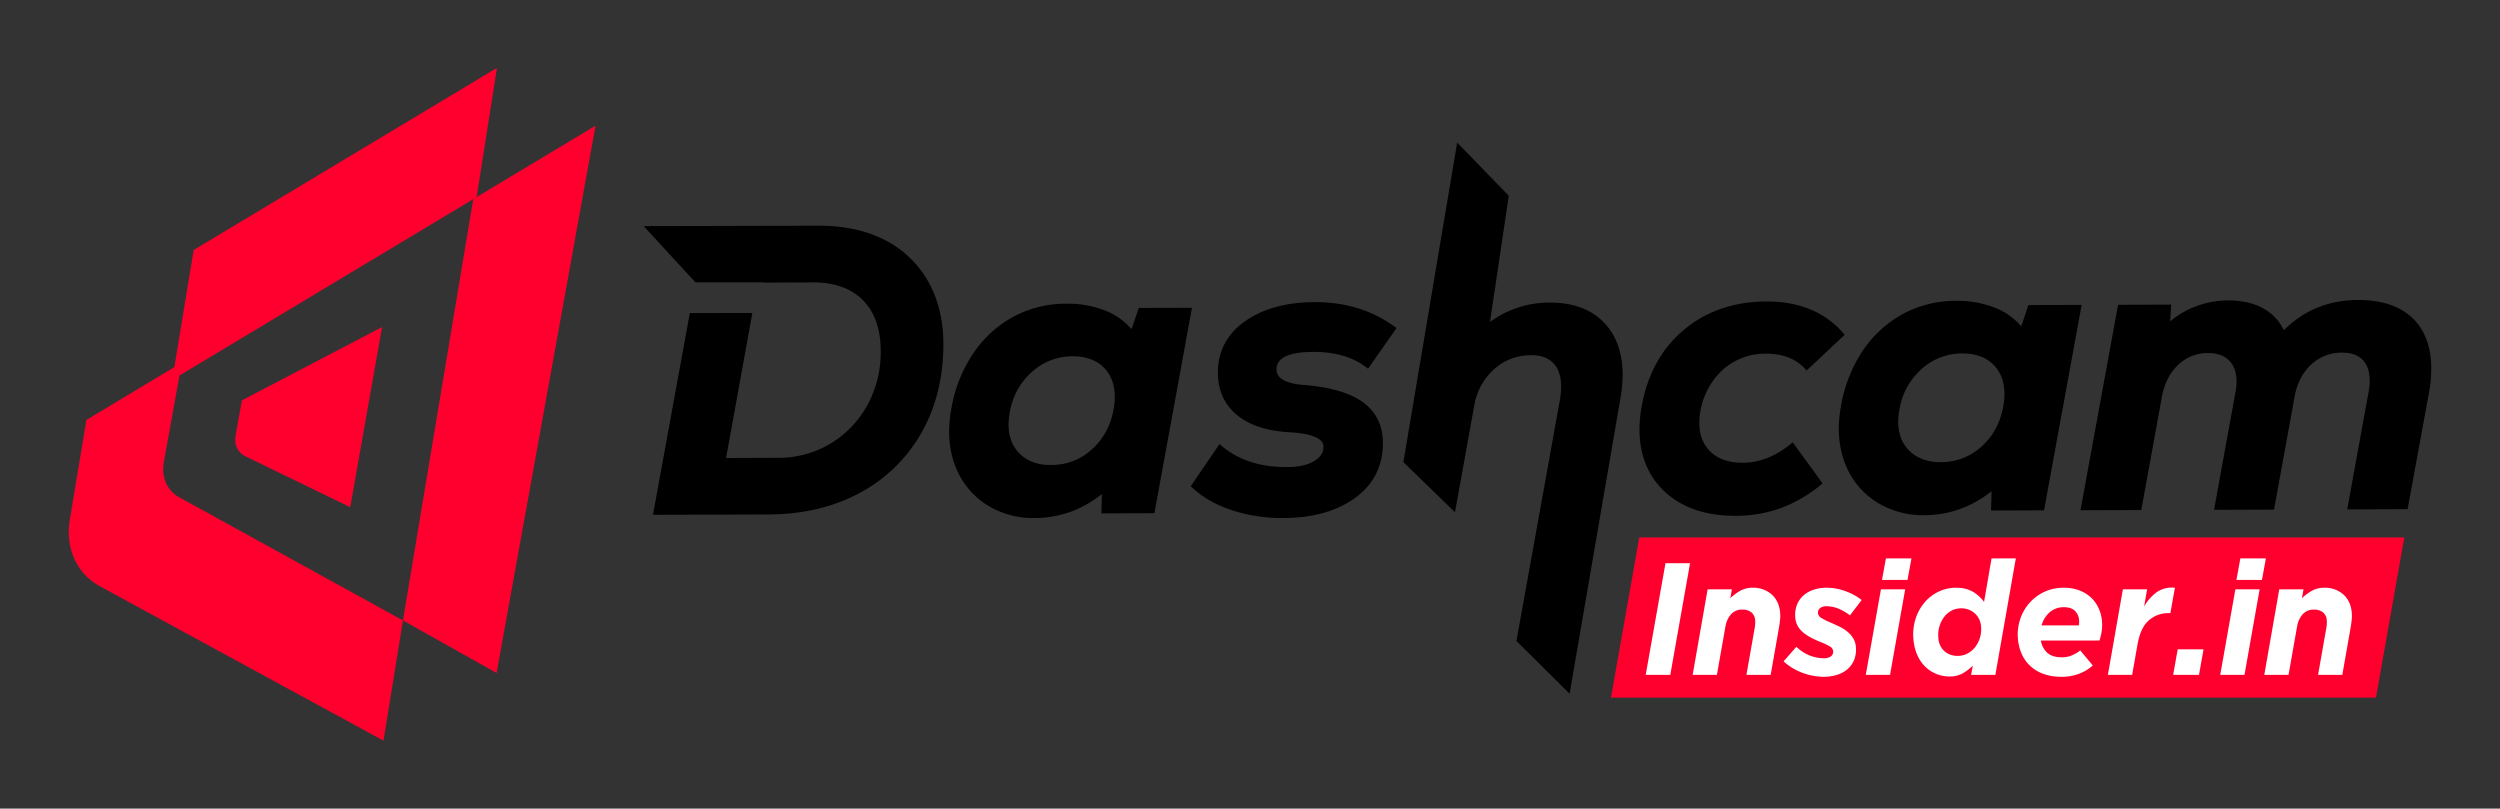
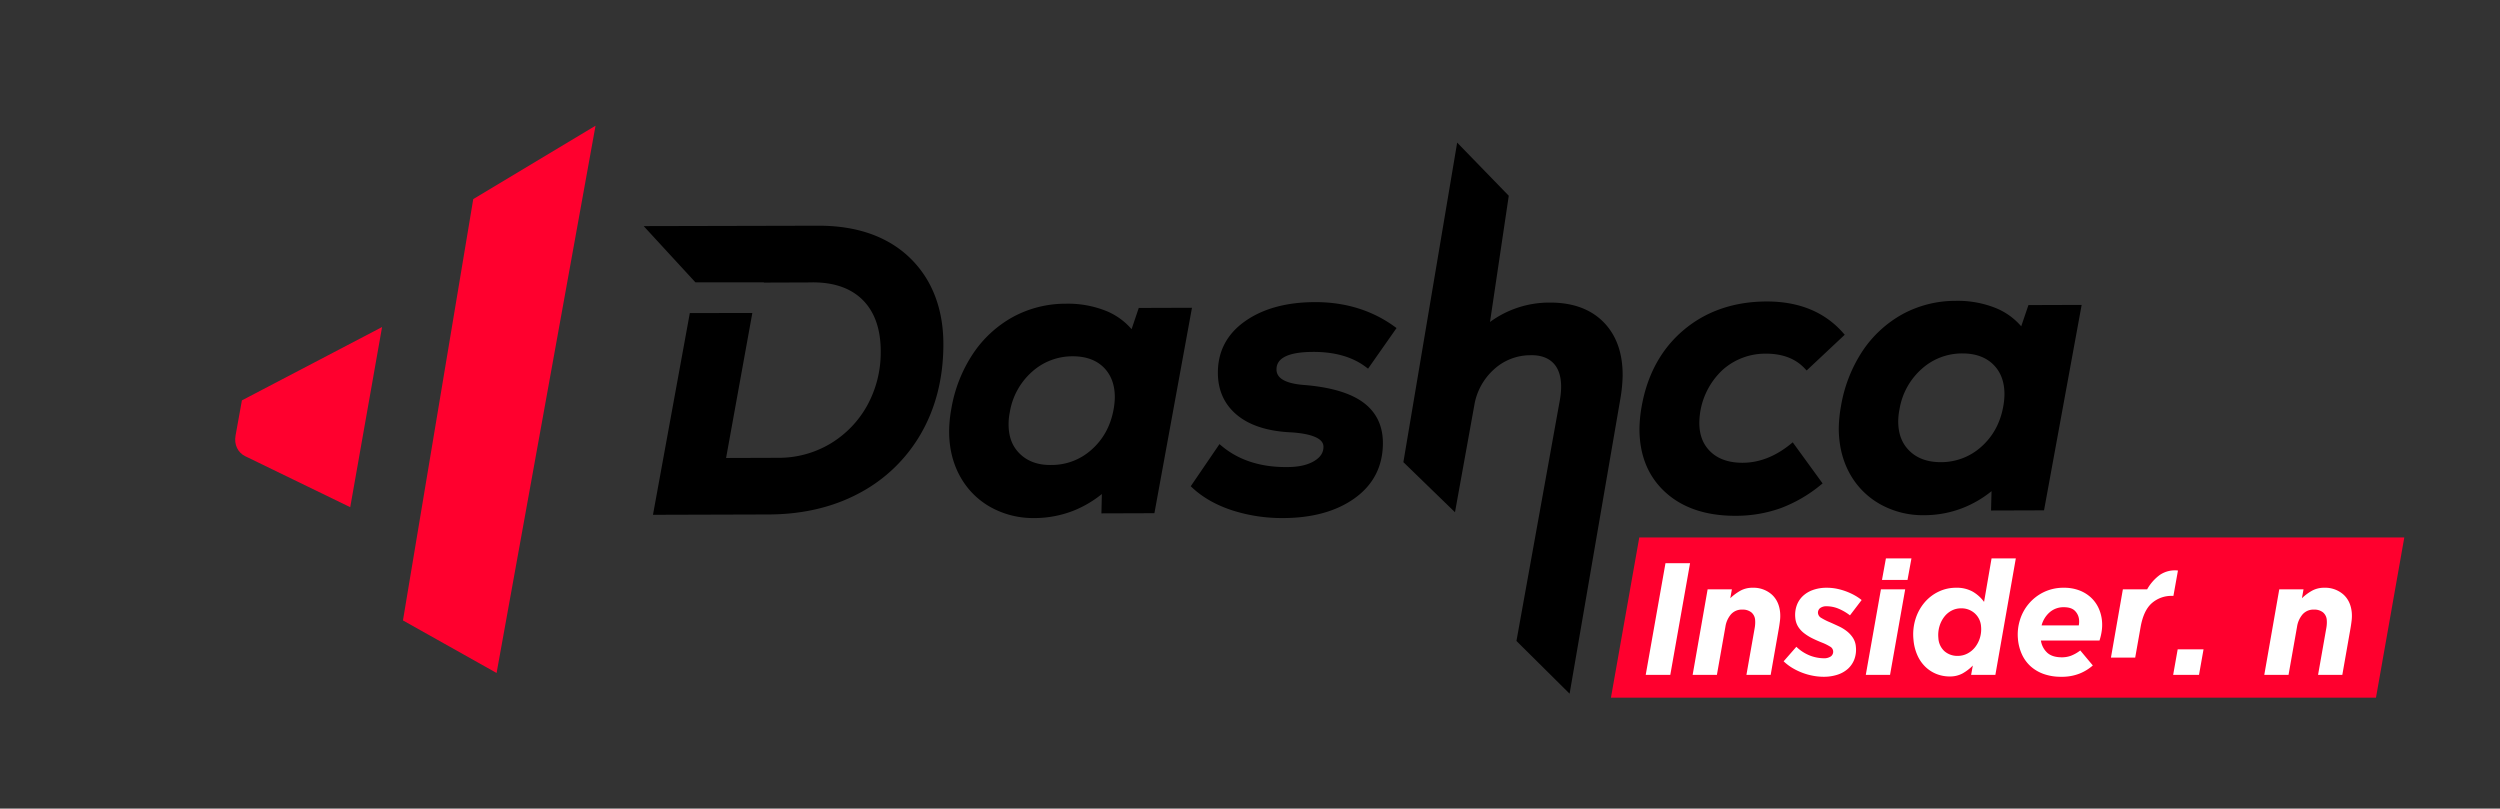
<svg xmlns="http://www.w3.org/2000/svg" id="Layer_1" data-name="Layer 1" viewBox="0 0 1669.604 540">
  <rect x="0" y="0" width="1669.604" height="540" fill="#333333" stroke="none" />
  <defs>
    <style>.cls-1{fill:#ff002e;}.cls-2{fill:#fff;}</style>
  </defs>
  <polygon class="cls-1" points="1075.855 465.943 1586.771 465.943 1605.689 358.954 1094.773 358.954 1075.855 465.943" />
  <path class="cls-2" d="M1112.281,376.113h16.413l-13.2,74.59h-16.413Z" />
  <path class="cls-2" d="M1140.421,393.59h16.201l-1.056,5.914a33.147,33.147,0,0,1,6.483-4.864,16.495,16.495,0,0,1,8.438-2.116,18.383,18.383,0,0,1,12.66,4.42q4.988,4.425,5.703,12.201a25.711,25.711,0,0,1-.102,5.276q-.328,2.823-.821,5.592l-5.392,30.689h-16.199l5.539-31.405a21.635,21.635,0,0,0,.296-2.616,17.722,17.722,0,0,0-.019-2.51,7.241,7.241,0,0,0-2.558-5.234,9.216,9.216,0,0,0-5.975-1.816,9.644,9.644,0,0,0-7.597,3.152,16.508,16.508,0,0,0-3.719,8.277l-5.685,32.153h-16.201Z" />
  <path class="cls-2" d="M1211.048,451.343a41.561,41.561,0,0,1-7.048-1.918,41.982,41.982,0,0,1-6.742-3.196,33.169,33.169,0,0,1-6.07-4.582l8.492-9.697a27.632,27.632,0,0,0,9.616,6.073,26.99,26.99,0,0,0,8.564,1.598,8.021,8.021,0,0,0,4.893-1.278,3.89,3.89,0,0,0-.6-6.553,32.83,32.83,0,0,0-5.026-2.504q-3.539-1.383-6.663-2.928a32.555,32.555,0,0,1-5.591-3.464,16.928,16.928,0,0,1-4.032-4.422,13.325,13.325,0,0,1-1.875-5.914,18.895,18.895,0,0,1,.87-7.937,16.197,16.197,0,0,1,3.95-6.343,19.004,19.004,0,0,1,6.809-4.208,26.848,26.848,0,0,1,9.449-1.544,33.45,33.45,0,0,1,6.832.692,41.986,41.986,0,0,1,11.922,4.474,32.513,32.513,0,0,1,4.486,3.038l-7.799,10.229a34.033,34.033,0,0,0-8.21-4.688,20.969,20.969,0,0,0-7.27-1.384,6.901,6.901,0,0,0-4.517,1.278,3.826,3.826,0,0,0-1.331,3.516,4.187,4.187,0,0,0,2.251,3.036,40.994,40.994,0,0,0,5.863,2.93q2.889,1.281,5.84,2.664a27.176,27.176,0,0,1,5.365,3.302,18.272,18.272,0,0,1,4.028,4.424,12.654,12.654,0,0,1,1.919,5.806,18.671,18.671,0,0,1-.986,8.417,16.336,16.336,0,0,1-4.268,6.343,19.231,19.231,0,0,1-7.042,3.994,29.556,29.556,0,0,1-9.305,1.384A38.587,38.587,0,0,1,1211.048,451.343Z" />
  <path class="cls-2" d="M1256.164,393.59h16.201l-10.112,57.113h-16.199Zm3.329-20.674h17.053l-2.626,14.385h-17.051Z" />
  <path class="cls-2" d="M1293.27,450.117a22.79,22.79,0,0,1-7.422-4.794,24.6,24.6,0,0,1-5.342-7.727,31.999,31.999,0,0,1-2.602-10.337,34.543,34.543,0,0,1,1.387-13.957,31.605,31.605,0,0,1,6.075-11.029,28.193,28.193,0,0,1,9.413-7.191,26.551,26.551,0,0,1,11.489-2.558,21.968,21.968,0,0,1,11.161,2.578,24.918,24.918,0,0,1,7.611,6.871l5.01-29.056h16.201l-13.653,77.787h-16.201l1.135-6.237a29.97,29.97,0,0,1-7.021,5.368,17.509,17.509,0,0,1-8.403,1.934A23.681,23.681,0,0,1,1293.27,450.117ZM1313.87,436.49a15.624,15.624,0,0,0,5.152-4.236,18.966,18.966,0,0,0,3.261-6.295,19.641,19.641,0,0,0,.739-7.625,12.837,12.837,0,0,0-4.212-8.731,13.201,13.201,0,0,0-9.149-3.334,13.477,13.477,0,0,0-6.207,1.48,14.892,14.892,0,0,0-5,4.182,19.486,19.486,0,0,0-3.201,6.351,20.566,20.566,0,0,0-.714,7.887,12.669,12.669,0,0,0,4.05,8.733,13.055,13.055,0,0,0,8.973,3.12A13.7,13.7,0,0,0,1313.87,436.49Z" />
  <path class="cls-2" d="M1367.266,435.946q3.37,3.036,9.766,3.036a17.448,17.448,0,0,0,6.085-1.066,25.091,25.091,0,0,0,6.177-3.514l8.38,10.015a30.68,30.68,0,0,1-8.727,5.38,32.22,32.22,0,0,1-12.534,2.184,34.114,34.114,0,0,1-11.246-1.758,26.169,26.169,0,0,1-8.773-5.006,24.353,24.353,0,0,1-5.948-7.939,31.075,31.075,0,0,1-2.79-10.655,32.318,32.318,0,0,1,1.27-12.309,30.506,30.506,0,0,1,15.862-18.806A30.079,30.079,0,0,1,1378.421,392.524a28.438,28.438,0,0,1,10.07,1.704,23.869,23.869,0,0,1,7.784,4.688,22.54,22.54,0,0,1,5.174,7.035,26.098,26.098,0,0,1,2.354,8.843,28.453,28.453,0,0,1-.159,6.393,37.048,37.048,0,0,1-1.524,6.607h-39.115A13.79,13.79,0,0,0,1367.266,435.946Zm21.027-18.276a12.812,12.812,0,0,0,.191-3.728,9.5,9.5,0,0,0-2.733-5.968q-2.409-2.451-7.419-2.45a13.98,13.98,0,0,0-9.443,3.356,17.514,17.514,0,0,0-5.43,8.791Z" />
-   <path class="cls-2" d="M1417.739,393.59H1433.94l-2.036,11.507a30.302,30.302,0,0,1,8.646-9.749,18.013,18.013,0,0,1,11.944-2.824l-3.03,16.941h-.852a19.772,19.772,0,0,0-13.619,4.902q-5.523,4.899-7.477,16.089l-3.58,20.246h-16.201Z" />
+   <path class="cls-2" d="M1417.739,393.59H1433.94a30.302,30.302,0,0,1,8.646-9.749,18.013,18.013,0,0,1,11.944-2.824l-3.03,16.941h-.852a19.772,19.772,0,0,0-13.619,4.902q-5.523,4.899-7.477,16.089l-3.58,20.246h-16.201Z" />
  <path class="cls-2" d="M1454.347,433.655h17.265l-3.021,17.047h-17.265Z" />
-   <path class="cls-2" d="M1492.877,393.59h16.201l-10.112,57.113h-16.199Zm3.329-20.674h17.053l-2.626,14.385h-17.051Z" />
  <path class="cls-2" d="M1522.186,393.59h16.201l-1.056,5.914a33.088,33.088,0,0,1,6.483-4.864,16.495,16.495,0,0,1,8.438-2.116,18.383,18.383,0,0,1,12.66,4.42q4.988,4.425,5.703,12.201a25.711,25.711,0,0,1-.102,5.276q-.328,2.823-.821,5.592l-5.392,30.689H1548.1l5.539-31.405a21.635,21.635,0,0,0,.296-2.616,17.723,17.723,0,0,0-.019-2.51,7.241,7.241,0,0,0-2.558-5.234,9.216,9.216,0,0,0-5.975-1.816,9.644,9.644,0,0,0-7.597,3.152,16.508,16.508,0,0,0-3.719,8.277l-5.685,32.153h-16.201Z" />
  <path d="M620.129,188.42a69.514,69.514,0,0,0-28.966-28.013c-12.43-6.458-27.221-9.631-44.005-9.669l-117.275.268,34.571,37.567h45.678l.011.152,32.482-.114a.548.548,0,0,1,.264-.038c14.487,0,25.79,4.088,33.59,12.076,7.885,8.102,11.818,19.719,11.705,34.586A73.392,73.392,0,0,1,578.995,271.081a68.097,68.097,0,0,1-24.664,25.338,67.109,67.109,0,0,1-34.685,9.325l-34.737.115,17.525-96.802H460.693l-24.614,134.75,77.387-.23c22.661-.077,43.031-4.891,60.51-14.293a102.974,102.974,0,0,0,41.129-39.783c9.748-16.968,14.786-36.688,14.92-58.699C630.166,214.712,626.807,200.458,620.129,188.42Z" />
  <path d="M760.507,205.655l-4.788,14.178a44.711,44.711,0,0,0-16.734-12.077,68.544,68.544,0,0,0-27.036-4.929,73.607,73.607,0,0,0-35.409,8.827,76.466,76.466,0,0,0-26.777,24.65,94.998,94.998,0,0,0-14.436,36.763,87.637,87.637,0,0,0-1.45,14.369c-.107,11.235,2.269,21.401,7.03,30.19A52.372,52.372,0,0,0,661.219,338.495a58.5,58.5,0,0,0,29.552,7.49h.267a71.729,71.729,0,0,0,25.905-4.93A73.498,73.498,0,0,0,735.865,329.934l-.293,12.917,35.387-.115,25.088-137.196Zm-15.987,59.808a49.878,49.878,0,0,1-.833,8.064c-2.005,10.891-6.901,19.872-14.626,26.713a39.633,39.633,0,0,1-27.048,10.28c-8.701.191-15.772-2.446-20.87-7.414-5.177-5.007-7.639-11.58-7.564-20.102a39.158,39.158,0,0,1,.816-7.758,45.993,45.993,0,0,1,14.73-26.866,40.29,40.29,0,0,1,27.189-10.433h.153c8.677,0,15.622,2.484,20.602,7.414C742.053,250.33,744.568,257.094,744.52,265.463Z" />
  <path d="M910.356,268.718c-8.588-6.29-21.832-10.194-39.371-11.603-8.271-.627-13.837-2.424-16.541-5.339a7.241,7.241,0,0,1-1.938-5.221c.054-7.61,8.284-11.495,24.462-11.545.096-.002.19-.002.285-.002,14.263,0,25.969,3.363,34.792,9.993l1.604,1.205,19.026-27.125-1.617-1.166c-14.95-10.78-32.898-16.253-53.086-16.145-18.8.06-34.363,4.301-46.258,12.607-12.083,8.436-18.261,19.925-18.364,34.146-.087,11.916,4.228,21.562,12.824,28.668,8.448,6.986,20.661,10.877,36.257,11.558,12.787.843,17.848,3.558,19.842,5.688a5.613,5.613,0,0,1,1.59,4.051c-.029,3.865-2.07,6.953-6.24,9.442-4.388,2.626-10.342,3.967-17.699,3.99-17.918.248-32.693-4.633-43.859-13.943l-1.648-1.375-19.196,28.136,1.269,1.176c6.974,6.458,15.903,11.487,26.541,14.947a108.451,108.451,0,0,0,33.594,5.119h.405c19.524-.063,35.594-4.54,47.764-13.305,12.34-8.88,18.653-21.136,18.764-36.427C923.642,284.463,919.201,275.202,910.356,268.718Z" />
  <path d="M1035.302,202.073h-.248a66.945,66.945,0,0,0-39.971,12.965l12.534-84.308L973.161,95.239,937.231,308.648l34.469,33.453,12.893-71.364a41.271,41.271,0,0,1,13.237-24.143,35.894,35.894,0,0,1,24.35-9.353c6.74-.185,11.905,1.784,15.309,5.365,3.434,3.616,5.149,8.991,5.098,15.975a53.184,53.184,0,0,1-.842,8.582l-28.999,160.906,35.501,35.21,33.942-197.208a101.248,101.248,0,0,0,1.479-15.133c.108-15.049-4.179-27.095-12.744-35.803C1062.396,206.467,1050.413,202.073,1035.302,202.073Z" />
  <path d="M1195.721,296.659c-10.11,8.19-20.823,12.361-31.842,12.396-.052.002-.103.002-.155.002-9.053,0-16.211-2.459-21.279-7.311-5.143-4.913-7.615-11.347-7.556-19.67a48.898,48.898,0,0,1,15.964-35.417,42.648,42.648,0,0,1,28.422-10.463c.058-.002.117-.002.175-.002,10.959,0,19.618,3.292,25.739,9.782l1.366,1.448,25.439-23.874-1.267-1.428c-12.239-13.792-29.28-20.784-50.663-20.784h-.314c-21.717.071-40.283,6.442-55.182,18.936-14.895,12.493-24.374,29.668-28.178,51.049a90.743,90.743,0,0,0-1.479,14.613c-.128,17.783,5.666,32.165,17.221,42.747,11.434,10.474,27.114,15.785,46.607,15.785h.344a88.84,88.84,0,0,0,30.035-5.061,93.788,93.788,0,0,0,26.753-15.482l1.335-1.079-19.944-27.438Z" />
  <path d="M1354.677,203.745l-4.827,14.178a44.571,44.571,0,0,0-16.696-12.077,68.007,68.007,0,0,0-27.036-4.929,74.05,74.05,0,0,0-35.409,8.827,76.907,76.907,0,0,0-26.815,24.65,95.554,95.554,0,0,0-14.398,36.763,92.57,92.57,0,0,0-1.487,14.369c-.069,11.235,2.307,21.401,7.03,30.19a52.451,52.451,0,0,0,20.348,20.867,58.399,58.399,0,0,0,29.552,7.49h.229a70.763,70.763,0,0,0,25.905-4.93,73.063,73.063,0,0,0,18.96-11.121l-.33,12.917,35.386-.115,25.126-137.196Zm-16.025,59.808a45.819,45.819,0,0,1-.833,8.064c-1.967,10.891-6.9,19.872-14.588,26.713a39.921,39.921,0,0,1-27.045,10.318h-.153c-8.677,0-15.662-2.522-20.719-7.452-5.177-5.007-7.639-11.58-7.602-20.102a42.338,42.338,0,0,1,.855-7.758A45.998,45.998,0,0,1,1283.296,246.47a40.22,40.22,0,0,1,27.189-10.433h.153c8.677,0,15.586,2.522,20.565,7.414C1336.223,248.419,1338.737,255.183,1338.652,263.553Z" />
-   <path d="M1611.147,212.412c-8.397-8.061-20.604-12.073-36.371-12.075-19.545.063-36.199,6.858-49.549,20.2A31.976,31.976,0,0,0,1512.449,206.501c-6.557-3.934-14.781-5.82-24.18-5.885a61.849,61.849,0,0,0-23.22,4.525,58.712,58.712,0,0,0-15.752,9.511l.728-11.211-35.479.114-25.114,137.205,40.602-.131,13.733-75.417c1.611-8.942,5.256-16.167,10.834-21.476a28.219,28.219,0,0,1,19.985-7.947c.033-.002.066-.002.1-.002,6.013,0,10.735,1.683,14.034,5.001,3.323,3.344,4.985,8.207,4.939,14.454a37.226,37.226,0,0,1-.832,7.242l-14.188,77.99,40.061-.131,13.733-75.417c1.61-8.933,5.338-16.152,11.083-21.459a29.522,29.522,0,0,1,20.543-7.966c.034-.002.069-.002.103-.002,5.994,0,10.618,1.633,13.744,4.848,3.155,3.254,4.733,8.08,4.688,14.34a38.47,38.47,0,0,1-.835,7.511l-14.188,77.989,40.328-.129,14.285-77.806a81.381,81.381,0,0,0,1.496-15.747C1623.783,231.97,1619.568,220.5,1611.147,212.412Z" />
  <polygon class="cls-1" points="331.642 449.453 269.109 414.344 316.053 132.977 397.723 83.941 331.642 449.453" />
-   <path class="cls-1" d="M57.725,280.423,46.616,347.114c-3.139,18.846,4.564,35.964,19.955,44.343l189.546,103.195,12.994-80.305L119.569,332.043c-8.03-4.42-11.975-13.439-10.19-23.302l12.045-66.57Z" />
-   <polygon class="cls-1" points="115.062 253.655 129.35 166.944 331.871 45.348 318.328 131.611 115.062 253.655" />
  <path class="cls-1" d="M255.159,218.416,233.898,338.723l-70.111-34.042c-5.014-2.434-7.549-7.843-6.472-13.809l4.24-23.491Z" />
</svg>